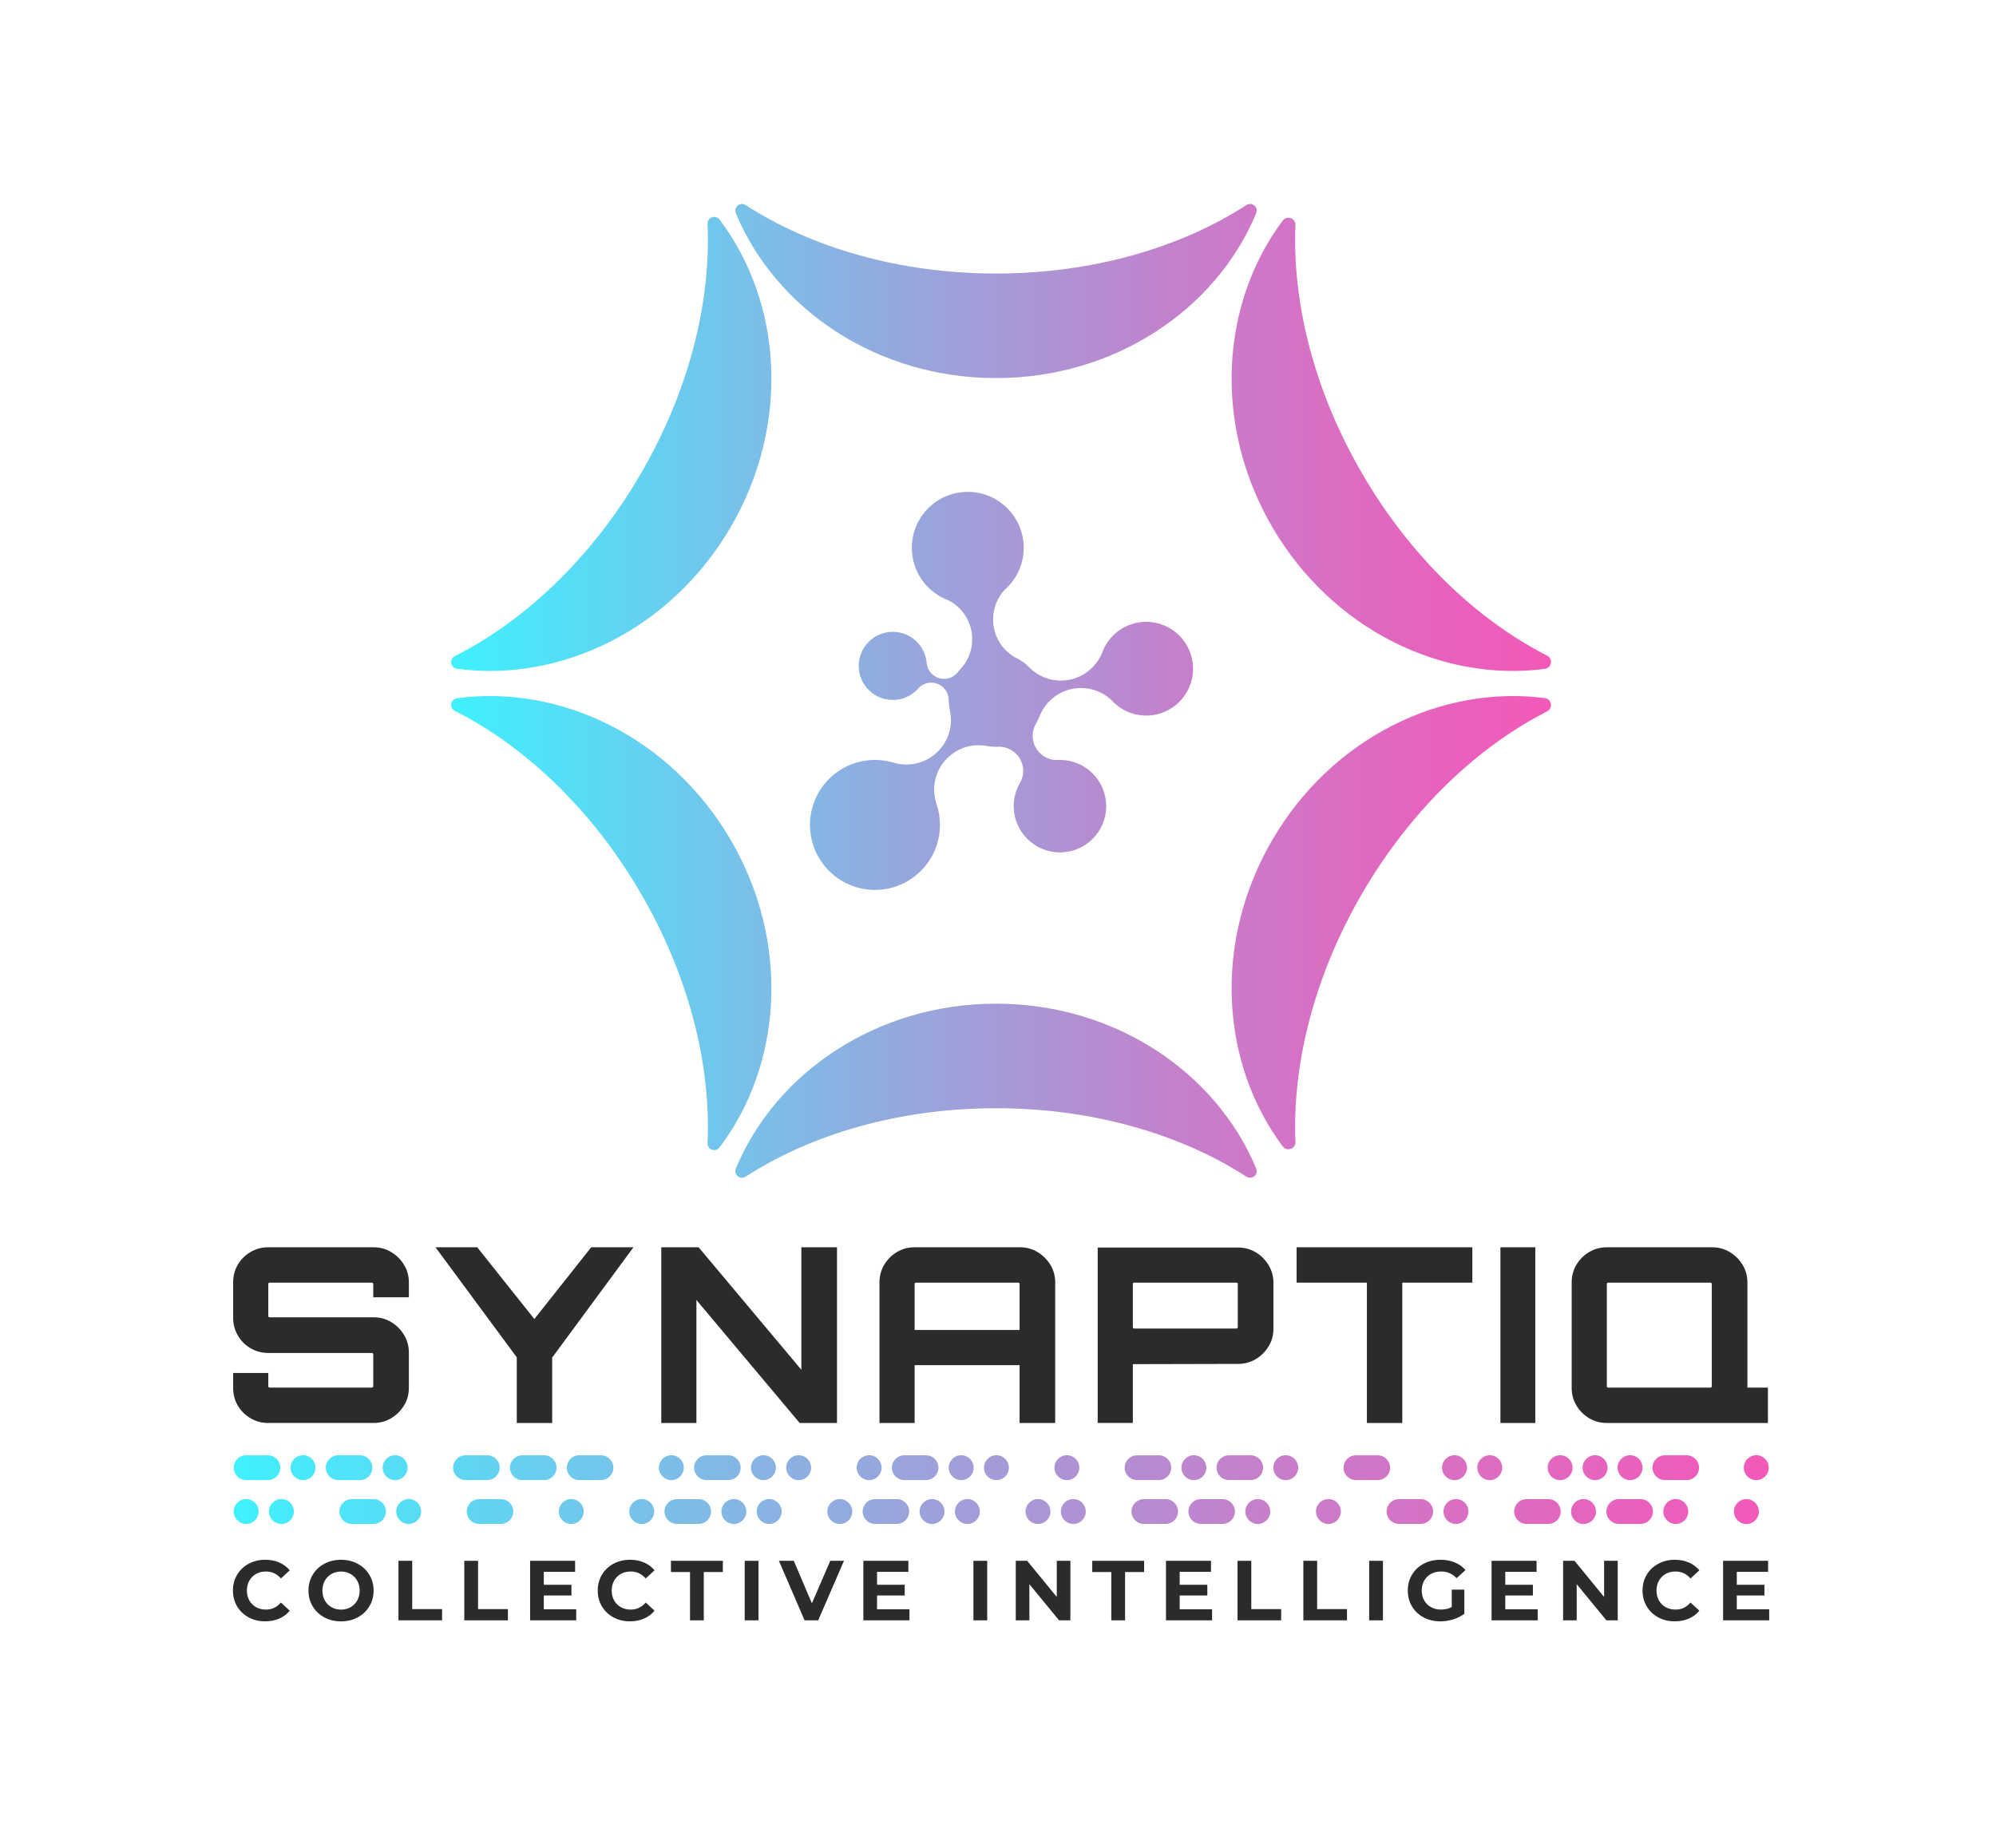
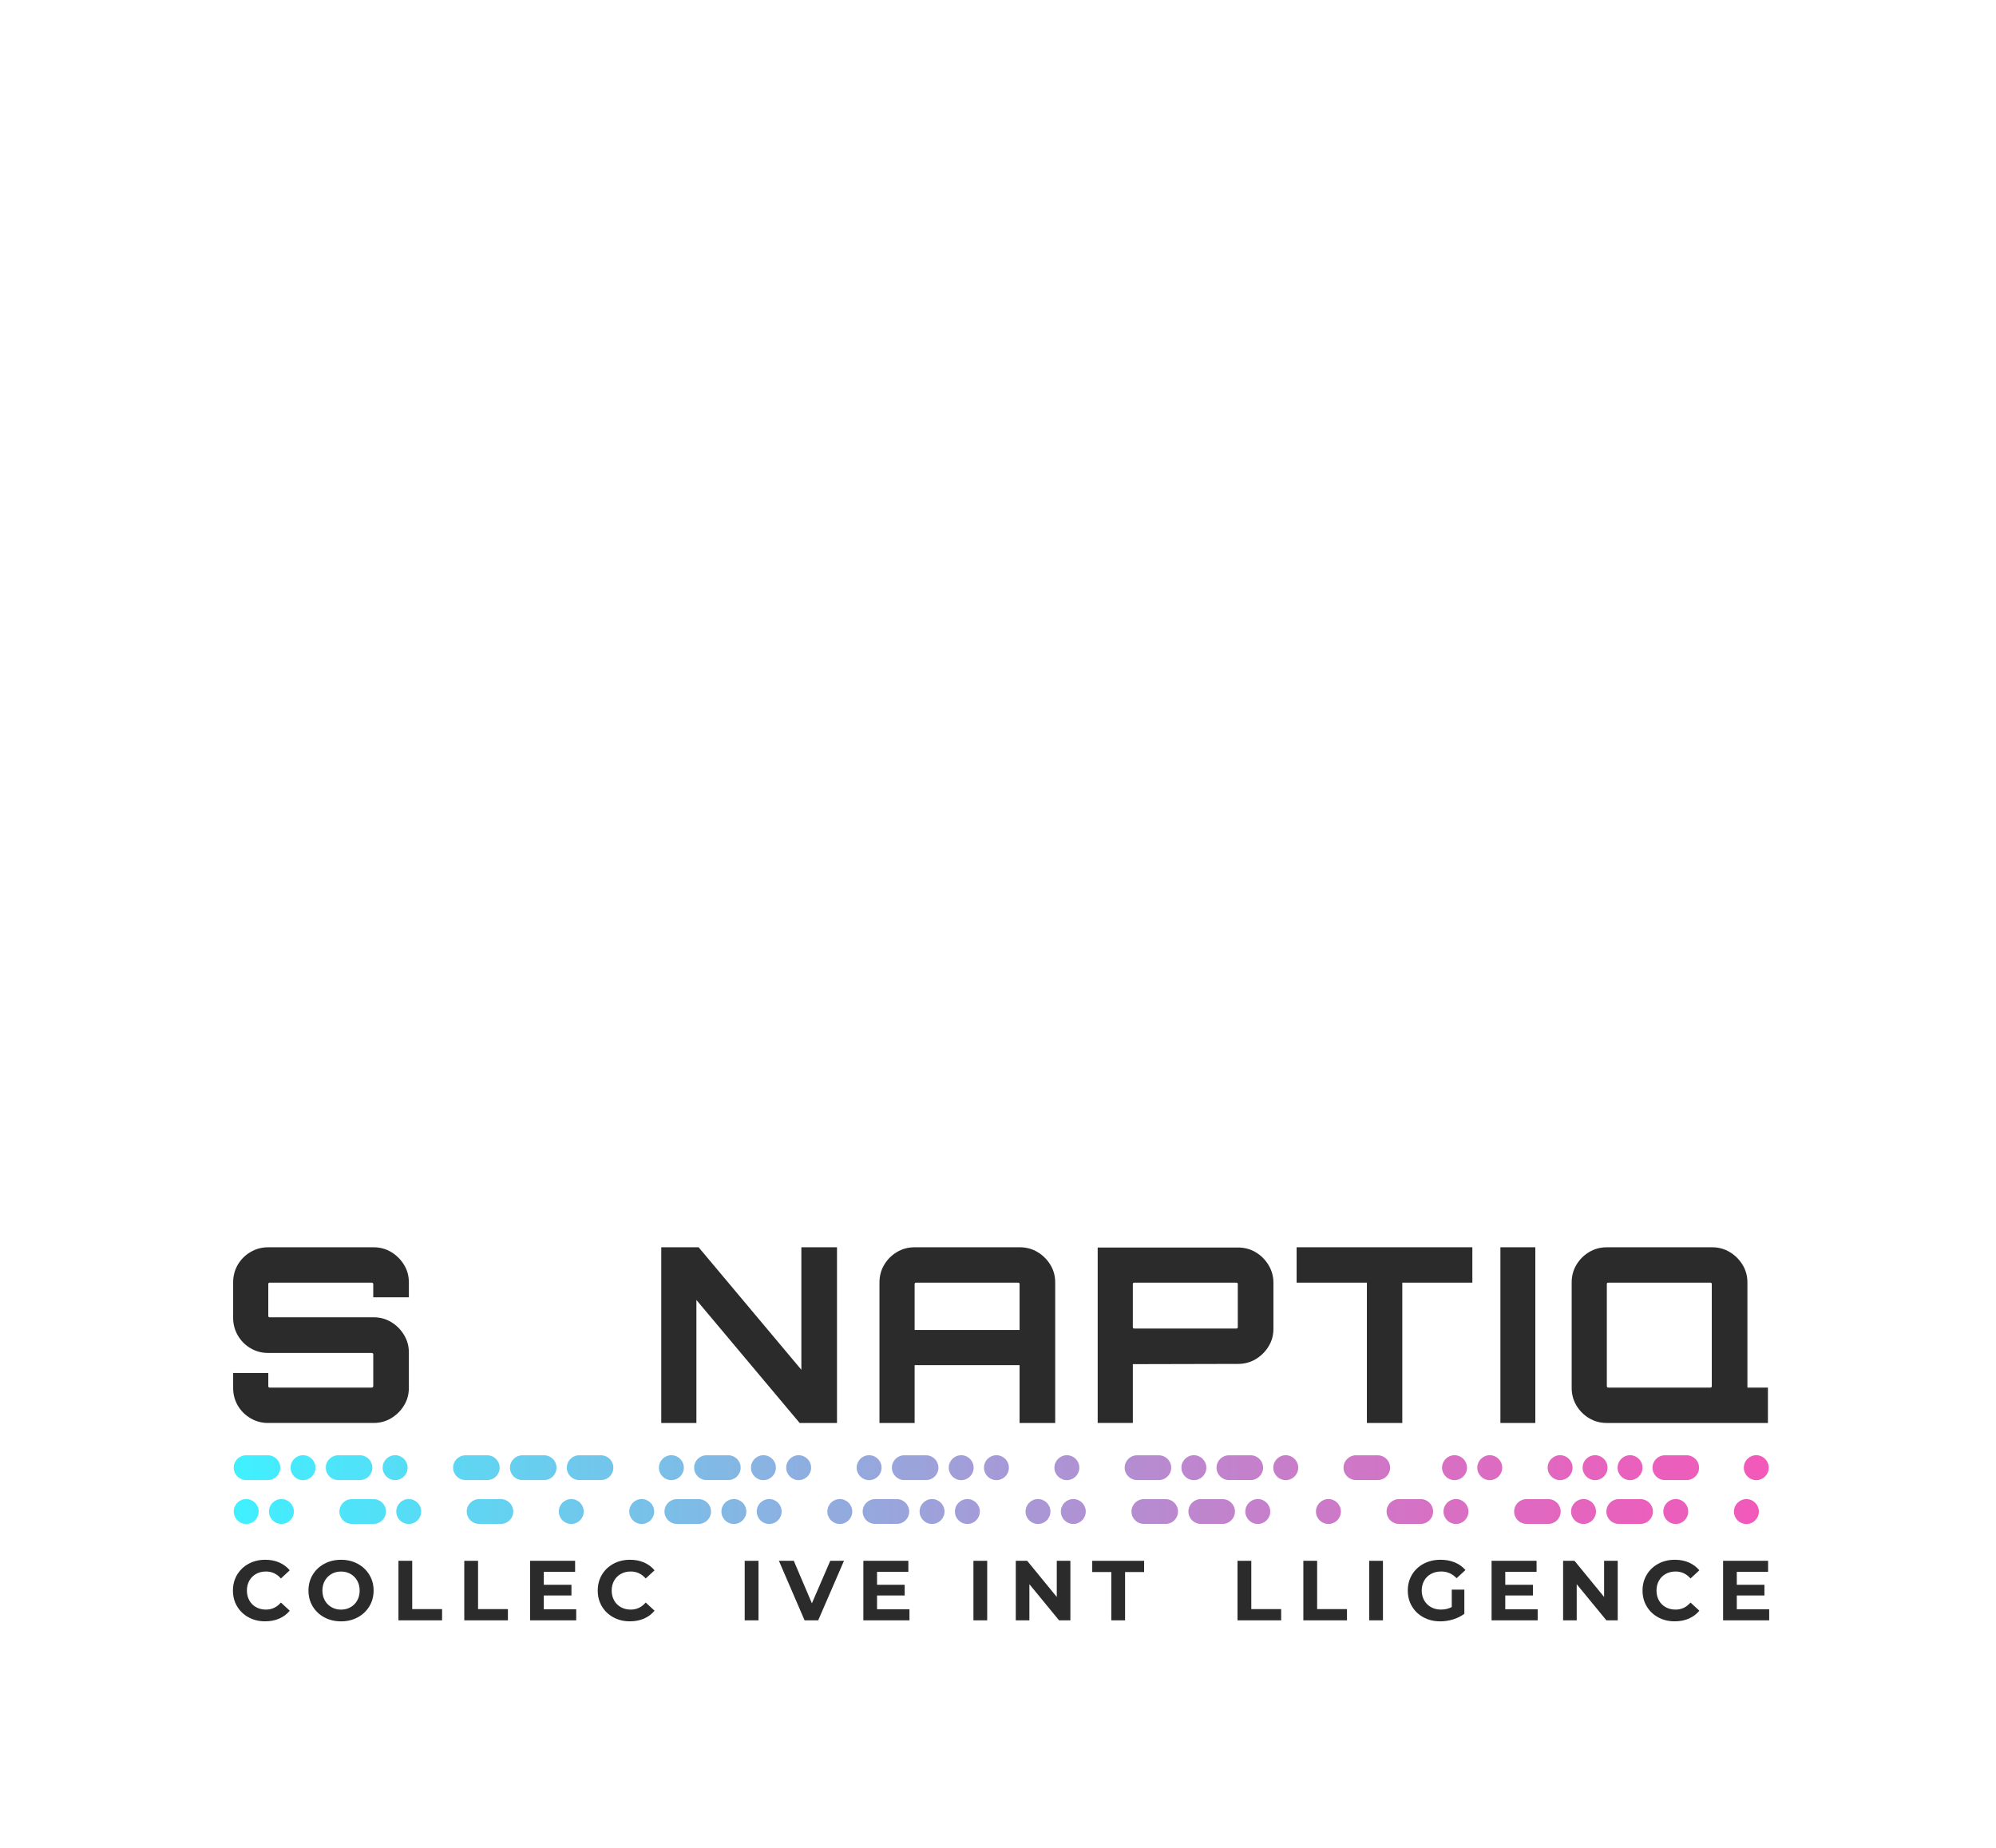
<svg xmlns="http://www.w3.org/2000/svg" version="1.1" id="Layer_1" x="0px" y="0px" viewBox="0 0 1946 1802" style="enable-background:new 0 0 1946 1802;" xml:space="preserve">
  <style type="text/css"> .st0{fill:#2B2B2B;} .st1{fill:#FFFFFF;} .st2{fill:url(#SVGID_1_);} .st3{fill:url(#SVGID_2_);} .st4{fill:url(#SVGID_3_);} .st5{fill:url(#SVGID_4_);} .st6{fill:url(#SVGID_5_);} .st7{fill:url(#SVGID_6_);} </style>
  <rect y="0" class="st1" width="1946" height="1802" />
  <linearGradient id="SVGID_1_" gradientUnits="userSpaceOnUse" x1="439.851" y1="673.675" x2="1512.124" y2="673.675">
    <stop offset="0" style="stop-color:#3FF1FF" />
    <stop offset="0.024" style="stop-color:#44ECFD" />
    <stop offset="0.373" style="stop-color:#8EAEE0" />
    <stop offset="0.663" style="stop-color:#C480CB" />
    <stop offset="0.879" style="stop-color:#E564BE" />
    <stop offset="0.997" style="stop-color:#F259B9" />
  </linearGradient>
-   <path class="st2" d="M1215.22,199.95c5.38-3.48,11.95,2.11,9.49,8.03c-39.12,93.98-137.93,160.69-253.64,160.69 s-214.52-66.71-253.64-160.69c-2.46-5.92,4.11-11.51,9.49-8.03c64.08,41.44,149.86,66.77,244.15,66.77 S1151.14,241.39,1215.22,199.95z M1215.22,1147.4c5.38,3.48,11.95-2.11,9.49-8.03c-39.12-93.98-137.93-160.69-253.64-160.69 s-214.52,66.71-253.64,160.69c-2.46,5.92,4.11,11.51,9.49,8.03c64.08-41.44,149.86-66.77,244.15-66.77 S1151.14,1105.96,1215.22,1147.4z M624.26,462.75c-47.58,81.4-112.73,142.69-180.85,177.1c-5.72,2.89-4.21,11.39,2.14,12.25 c100.88,13.65,208.33-38,266.72-137.89c58.39-99.9,50.66-218.87-10.73-300.07c-3.87-5.11-12.01-2.26-11.72,4.14 C693.26,294.5,671.84,381.35,624.26,462.75z M689.82,1114.7c-0.29,6.4,7.86,9.25,11.72,4.14c61.39-81.2,69.12-200.17,10.73-300.07 c-58.39-99.9-165.85-151.54-266.72-137.89c-6.35,0.86-7.86,9.36-2.14,12.25c68.11,34.41,133.27,95.69,180.85,177.1 C671.84,951.62,693.26,1038.46,689.82,1114.7z M1262.98,219.48c0.28-6.77-8.34-9.81-12.4-4.38c-60.72,81.18-68.16,199.6-10.01,299.1 c58.16,99.5,164.99,151.13,265.52,138.05c6.72-0.87,8.3-9.88,2.27-12.95c-67.72-34.51-132.44-95.57-179.77-176.55 S1259.82,295.42,1262.98,219.48z M1328.6,870.22c47.33-80.97,112.05-142.04,179.77-176.55c6.04-3.08,4.45-12.08-2.27-12.95 c-100.53-13.08-207.36,38.55-265.52,138.05c-58.16,99.5-50.72,217.92,10.01,299.1c4.06,5.43,12.68,2.39,12.4-4.38 C1259.82,1037.55,1281.27,951.19,1328.6,870.22z M1117.48,606.35c-19.07,0-35.42,11.7-42.26,28.32c-0.29,0.68-0.55,1.4-0.8,2.11 c-1.23,2.97-2.78,5.75-4.6,8.33c-0.5,0.71-0.99,1.41-1.58,2.08c-7.94,10.01-20.2,16.43-33.97,16.43c-6.21,0-12.12-1.28-17.42-3.64 c-1.66-0.71-3.23-1.54-4.76-2.45c-2.91-1.74-5.61-3.8-8.01-6.14c-0.02,0-0.03-0.02-0.05-0.05c-0.5-0.47-1.01-0.97-1.48-1.49 c-2.63-2.57-5.56-4.83-8.74-6.69c-1.49-0.89-3.05-1.69-4.66-2.4c-12.53-7.44-20.93-21.12-20.93-36.75c0-11,4.14-21.02,10.98-28.6 c0,0,0-0.02,0.02-0.02c1.45-1.27,2.83-2.58,4.13-4c9.11-9.75,14.7-22.83,14.7-37.22c0-30.12-24.42-54.54-54.53-54.54 c-30.12,0-54.53,24.42-54.53,54.54c0,21.41,12.35,39.95,30.32,48.87c1.71,0.84,3.46,1.61,5.26,2.26 c13.83,7.07,23.28,21.46,23.28,38.05c0,10.15-3.54,19.48-9.47,26.81c-1.15,1.14-2.26,2.36-3.27,3.62c-0.24,0.31-0.49,0.62-0.73,0.93 c-0.2,0.28-0.39,0.55-0.62,0.81c-3.12,3.93-7.93,6.45-13.34,6.45c-2.44,0-4.76-0.5-6.84-1.43c-0.65-0.28-1.27-0.6-1.87-0.96 c-4.47-2.66-7.6-7.29-8.2-12.71c-0.02-0.39-0.05-0.78-0.11-1.17c-1.79-16.64-15.89-29.6-33-29.6c-18.34,0-33.21,14.88-33.21,33.21 c0,18.34,14.87,33.21,33.21,33.21c9.6,0,18.25-4.08,24.32-10.61c0.02-0.02,0.03-0.03,0.05-0.05c0.26-0.28,0.52-0.58,0.78-0.88 c0.39-0.44,0.84-0.86,1.32-1.27c2.97-2.52,6.81-4.03,11.02-4.03c9.36,0,16.93,7.52,17.04,16.83v0.2c0.02,2.91,0.31,5.75,0.83,8.51 c0.02,0.07,0.03,0.11,0.05,0.18c0.18,0.73,0.34,1.46,0.49,2.21c0.55,2.73,0.83,5.56,0.83,8.45c0,9.28-2.89,17.89-7.85,24.91 c-0.5,0.72-1.01,1.41-1.58,2.08c-7.95,10.01-20.2,16.43-33.97,16.43c-4.11,0-8.09-0.57-11.84-1.62c-5.96-1.85-12.28-2.84-18.85-2.84 c-35,0-63.36,28.37-63.36,63.36s28.37,63.36,63.36,63.36s63.36-28.37,63.36-63.36c0-7.12-1.17-13.94-3.33-20.33 c-0.03-0.11-0.08-0.23-0.11-0.34c-0.93-2.79-1.56-5.72-1.9-8.73c-0.03-0.99-0.13-1.98-0.29-2.99c-0.03-0.65-0.03-1.32-0.03-1.98 c0-11.13,4.22-21.3,11.13-29c0,0,0,0,0.03,0c1.28-1.45,2.7-2.81,4.19-4.06c7.57-6.45,17.34-10.3,28.04-10.3 c2.44,0,4.83,0.2,7.17,0.6c0.05,0,0.1,0,0.15,0.03c0.57,0.11,1.14,0.23,1.72,0.31c2.42,0.41,4.92,0.62,7.46,0.62 c0.37,0,0.75,0,1.12-0.02h0.06c0.62-0.06,1.23-0.1,1.87-0.1h0.23c1.32,0,2.62,0.1,3.9,0.32c0.03,0,0.05,0,0.08,0.02 c0.31,0.07,0.62,0.11,0.93,0.16c4.24,0.91,8.08,2.94,11.13,5.77c0.6,0.55,1.17,1.12,1.71,1.74c3.67,4.16,5.9,9.62,5.9,15.6 c0,4.42-1.2,8.56-3.33,12.07c-3.77,6.58-5.91,14.2-5.91,22.32c0,24.91,20.18,45.09,45.09,45.09s45.09-20.18,45.09-45.09 c0-24.91-20.18-45.09-45.09-45.09c-0.39,0-0.8,0-1.19,0.03c-0.59,0.07-1.19,0.08-1.79,0.08c-0.02,0-0.02,0-0.03,0 c-3.36,0-6.58-0.7-9.44-1.98c-0.91-0.39-1.77-0.84-2.6-1.33c-4.78-2.84-8.46-7.33-10.27-12.67c-0.03-0.07-0.05-0.13-0.06-0.2 c-0.5-1.51-0.86-3.1-1.04-4.74c-0.02-0.54-0.07-1.09-0.16-1.62c-0.02-0.36-0.02-0.71-0.02-1.09c0-2.97,0.55-5.8,1.56-8.43 c0.03-0.1,0.08-0.2,0.13-0.29c0.29-0.76,0.63-1.49,1.01-2.21c0.34-0.65,0.71-1.28,1.12-1.9c1.04-1.88,1.95-3.85,2.73-5.88 c0.07-0.18,0.15-0.36,0.23-0.55c1.9-4.79,4.66-9.18,8.04-12.97c0,0,0,0,0.03,0c1.28-1.45,2.7-2.81,4.19-4.06 c7.57-6.45,17.34-10.3,28.04-10.3c2.44,0,4.83,0.2,7.17,0.6c0.05,0,0.1,0,0.15,0.03c0.57,0.11,1.14,0.23,1.72,0.31 c7.78,1.66,14.82,5.39,20.44,10.59c0.97,1.12,2.01,2.18,3.12,3.18c8.14,7.56,19.04,12.15,31,12.15c25.23,0,45.69-20.47,45.69-45.7 C1163.17,626.82,1142.71,606.35,1117.48,606.35z" />
  <g>
    <linearGradient id="SVGID_2_" gradientUnits="userSpaceOnUse" x1="227.871" y1="1452.542" x2="1724.434" y2="1452.542">
      <stop offset="0" style="stop-color:#3FF1FF" />
      <stop offset="0.024" style="stop-color:#44ECFD" />
      <stop offset="0.373" style="stop-color:#8EAEE0" />
      <stop offset="0.663" style="stop-color:#C480CB" />
      <stop offset="0.879" style="stop-color:#E564BE" />
      <stop offset="0.997" style="stop-color:#F259B9" />
    </linearGradient>
    <path class="st3" d="M273.25,1431.14L273.25,1431.14c0-6.67-5.41-12.08-12.08-12.08h-21.22c-6.67,0-12.08,5.41-12.08,12.08l0,0 c0,6.67,5.41,12.08,12.08,12.08h21.22C267.84,1443.23,273.25,1437.82,273.25,1431.14z M376.29,1473.89L376.29,1473.89 c0-6.67-5.41-12.08-12.08-12.08h-21.22c-6.67,0-12.08,5.41-12.08,12.08l0,0c0,6.67,5.41,12.08,12.08,12.08h21.22 C370.88,1485.98,376.29,1480.57,376.29,1473.89z M500.41,1473.89L500.41,1473.89c0-6.67-5.41-12.08-12.08-12.08h-21.22 c-6.67,0-12.08,5.41-12.08,12.08l0,0c0,6.67,5.41,12.08,12.08,12.08h21.22C495,1485.98,500.41,1480.57,500.41,1473.89z M693.22,1473.89L693.22,1473.89c0-6.67-5.41-12.08-12.08-12.08h-21.22c-6.67,0-12.08,5.41-12.08,12.08l0,0 c0,6.67,5.41,12.08,12.08,12.08h21.22C687.81,1485.98,693.22,1480.57,693.22,1473.89z M886.43,1473.89L886.43,1473.89 c0-6.67-5.41-12.08-12.08-12.08h-21.22c-6.67,0-12.08,5.41-12.08,12.08l0,0c0,6.67,5.41,12.08,12.08,12.08h21.22 C881.02,1485.98,886.43,1480.57,886.43,1473.89z M1148.5,1473.89L1148.5,1473.89c0-6.67-5.41-12.08-12.08-12.08h-21.22 c-6.67,0-12.08,5.41-12.08,12.08l0,0c0,6.67,5.41,12.08,12.08,12.08h21.22C1143.09,1485.98,1148.5,1480.57,1148.5,1473.89z M1204.01,1473.89L1204.01,1473.89c0-6.67-5.41-12.08-12.08-12.08h-21.22c-6.67,0-12.08,5.41-12.08,12.08l0,0 c0,6.67,5.41,12.08,12.08,12.08h21.22C1198.6,1485.98,1204.01,1480.57,1204.01,1473.89z M1397.23,1473.89L1397.23,1473.89 c0-6.67-5.41-12.08-12.08-12.08h-21.22c-6.67,0-12.08,5.41-12.08,12.08l0,0c0,6.67,5.41,12.08,12.08,12.08h21.22 C1391.82,1485.98,1397.23,1480.57,1397.23,1473.89z M1521.59,1473.89L1521.59,1473.89c0-6.67-5.41-12.08-12.08-12.08h-21.22 c-6.67,0-12.08,5.41-12.08,12.08l0,0c0,6.67,5.41,12.08,12.08,12.08h21.22C1516.18,1485.98,1521.59,1480.57,1521.59,1473.89z M1611.52,1473.89L1611.52,1473.89c0-6.67-5.41-12.08-12.08-12.08h-21.22c-6.67,0-12.08,5.41-12.08,12.08l0,0 c0,6.67,5.41,12.08,12.08,12.08h21.22C1606.11,1485.98,1611.52,1480.57,1611.52,1473.89z M363.03,1431.14L363.03,1431.14 c0-6.67-5.41-12.08-12.08-12.08h-21.22c-6.67,0-12.08,5.41-12.08,12.08l0,0c0,6.67,5.41,12.08,12.08,12.08h21.22 C357.62,1443.23,363.03,1437.82,363.03,1431.14z M487.14,1431.14L487.14,1431.14c0-6.67-5.41-12.08-12.08-12.08h-21.22 c-6.67,0-12.08,5.41-12.08,12.08l0,0c0,6.67,5.41,12.08,12.08,12.08h21.22C481.73,1443.23,487.14,1437.82,487.14,1431.14z M542.57,1431.14L542.57,1431.14c0-6.67-5.41-12.08-12.08-12.08h-21.22c-6.67,0-12.08,5.41-12.08,12.08l0,0 c0,6.67,5.41,12.08,12.08,12.08h21.22C537.16,1443.23,542.57,1437.82,542.57,1431.14z M598,1431.14L598,1431.14 c0-6.67-5.41-12.08-12.08-12.08H564.7c-6.67,0-12.08,5.41-12.08,12.08l0,0c0,6.67,5.41,12.08,12.08,12.08h21.22 C592.59,1443.23,598,1437.82,598,1431.14z M722.11,1431.14L722.11,1431.14c0-6.67-5.41-12.08-12.08-12.08h-21.22 c-6.67,0-12.08,5.41-12.08,12.08l0,0c0,6.67,5.41,12.08,12.08,12.08h21.22C716.7,1443.23,722.11,1437.82,722.11,1431.14z M914.92,1431.14L914.92,1431.14c0-6.67-5.41-12.08-12.08-12.08h-21.22c-6.67,0-12.08,5.41-12.08,12.08l0,0 c0,6.67,5.41,12.08,12.08,12.08h21.22C909.51,1443.23,914.92,1437.82,914.92,1431.14z M1141.88,1431.14L1141.88,1431.14 c0-6.67-5.41-12.08-12.08-12.08h-21.22c-6.67,0-12.08,5.41-12.08,12.08l0,0c0,6.67,5.41,12.08,12.08,12.08h21.22 C1136.47,1443.23,1141.88,1437.82,1141.88,1431.14z M1231.45,1431.14L1231.45,1431.14c0-6.67-5.41-12.08-12.08-12.08h-21.22 c-6.67,0-12.08,5.41-12.08,12.08l0,0c0,6.67,5.41,12.08,12.08,12.08h21.22C1226.04,1443.23,1231.45,1437.82,1231.45,1431.14z M1355.26,1431.14L1355.26,1431.14c0-6.67-5.41-12.08-12.08-12.08h-21.22c-6.67,0-12.08,5.41-12.08,12.08l0,0 c0,6.67,5.41,12.08,12.08,12.08h21.22C1349.85,1443.23,1355.26,1437.82,1355.26,1431.14z M1656.49,1431.14L1656.49,1431.14 c0-6.67-5.41-12.08-12.08-12.08h-21.22c-6.67,0-12.08,5.41-12.08,12.08l0,0c0,6.67,5.41,12.08,12.08,12.08h21.22 C1651.08,1443.23,1656.49,1437.82,1656.49,1431.14z M295.45,1418.99c-6.71,0-12.15,5.44-12.15,12.15c0,6.71,5.44,12.15,12.15,12.15 s12.15-5.44,12.15-12.15C307.6,1424.43,302.16,1418.99,295.45,1418.99z M385.22,1418.99c-6.71,0-12.15,5.44-12.15,12.15 c0,6.71,5.44,12.15,12.15,12.15s12.15-5.44,12.15-12.15C397.37,1424.43,391.93,1418.99,385.22,1418.99z M654.54,1418.99 c-6.71,0-12.15,5.44-12.15,12.15c0,6.71,5.44,12.15,12.15,12.15s12.15-5.44,12.15-12.15 C666.69,1424.43,661.25,1418.99,654.54,1418.99z M744.31,1418.99c-6.71,0-12.15,5.44-12.15,12.15c0,6.71,5.44,12.15,12.15,12.15 s12.15-5.44,12.15-12.15C756.46,1424.43,751.02,1418.99,744.31,1418.99z M778.65,1418.99c-6.71,0-12.15,5.44-12.15,12.15 c0,6.71,5.44,12.15,12.15,12.15s12.15-5.44,12.15-12.15C790.81,1424.43,785.37,1418.99,778.65,1418.99z M847.35,1418.99 c-6.71,0-12.15,5.44-12.15,12.15c0,6.71,5.44,12.15,12.15,12.15s12.15-5.44,12.15-12.15 C859.5,1424.43,854.06,1418.99,847.35,1418.99z M937.12,1418.99c-6.71,0-12.15,5.44-12.15,12.15c0,6.71,5.44,12.15,12.15,12.15 s12.15-5.44,12.15-12.15C949.27,1424.43,943.83,1418.99,937.12,1418.99z M971.46,1418.99c-6.71,0-12.15,5.44-12.15,12.15 c0,6.71,5.44,12.15,12.15,12.15s12.15-5.44,12.15-12.15C983.61,1424.43,978.17,1418.99,971.46,1418.99z M240.02,1461.74 c-6.71,0-12.15,5.44-12.15,12.15c0,6.71,5.44,12.15,12.15,12.15c6.71,0,12.15-5.44,12.15-12.15 C252.17,1467.18,246.73,1461.74,240.02,1461.74z M274.37,1461.74c-6.71,0-12.15,5.44-12.15,12.15c0,6.71,5.44,12.15,12.15,12.15 s12.15-5.44,12.15-12.15C286.52,1467.18,281.08,1461.74,274.37,1461.74z M398.48,1461.74c-6.71,0-12.15,5.44-12.15,12.15 c0,6.71,5.44,12.15,12.15,12.15s12.15-5.44,12.15-12.15C410.64,1467.18,405.2,1461.74,398.48,1461.74z M556.95,1461.74 c-6.71,0-12.15,5.44-12.15,12.15c0,6.71,5.44,12.15,12.15,12.15s12.15-5.44,12.15-12.15 C569.1,1467.18,563.66,1461.74,556.95,1461.74z M625.64,1461.74c-6.71,0-12.15,5.44-12.15,12.15c0,6.71,5.44,12.15,12.15,12.15 s12.15-5.44,12.15-12.15C637.79,1467.18,632.35,1461.74,625.64,1461.74z M715.49,1461.74c-6.71,0-12.15,5.44-12.15,12.15 c0,6.71,5.44,12.15,12.15,12.15c6.71,0,12.15-5.44,12.15-12.15C727.64,1467.18,722.2,1461.74,715.49,1461.74z M749.92,1461.74 c-6.71,0-12.15,5.44-12.15,12.15c0,6.71,5.44,12.15,12.15,12.15s12.15-5.44,12.15-12.15 C762.07,1467.18,756.63,1461.74,749.92,1461.74z M818.77,1461.74c-6.71,0-12.15,5.44-12.15,12.15c0,6.71,5.44,12.15,12.15,12.15 s12.15-5.44,12.15-12.15C830.92,1467.18,825.48,1461.74,818.77,1461.74z M908.71,1461.74c-6.71,0-12.15,5.44-12.15,12.15 c0,6.71,5.44,12.15,12.15,12.15s12.15-5.44,12.15-12.15C920.86,1467.18,915.42,1461.74,908.71,1461.74z M943.14,1461.74 c-6.71,0-12.15,5.44-12.15,12.15c0,6.71,5.44,12.15,12.15,12.15s12.15-5.44,12.15-12.15 C955.29,1467.18,949.85,1461.74,943.14,1461.74z M1011.99,1461.74c-6.71,0-12.15,5.44-12.15,12.15c0,6.71,5.44,12.15,12.15,12.15 s12.15-5.44,12.15-12.15C1024.14,1467.18,1018.7,1461.74,1011.99,1461.74z M1046.42,1461.74c-6.71,0-12.15,5.44-12.15,12.15 c0,6.71,5.44,12.15,12.15,12.15c6.71,0,12.15-5.44,12.15-12.15C1058.57,1467.18,1053.13,1461.74,1046.42,1461.74z M1226.29,1461.74 c-6.71,0-12.15,5.44-12.15,12.15c0,6.71,5.44,12.15,12.15,12.15c6.71,0,12.15-5.44,12.15-12.15 C1238.44,1467.18,1233,1461.74,1226.29,1461.74z M1419.5,1461.74c-6.71,0-12.15,5.44-12.15,12.15c0,6.71,5.44,12.15,12.15,12.15 c6.71,0,12.15-5.44,12.15-12.15C1431.65,1467.18,1426.21,1461.74,1419.5,1461.74z M1543.86,1461.74c-6.71,0-12.15,5.44-12.15,12.15 c0,6.71,5.44,12.15,12.15,12.15c6.71,0,12.15-5.44,12.15-12.15C1556.01,1467.18,1550.57,1461.74,1543.86,1461.74z M1633.8,1461.74 c-6.71,0-12.15,5.44-12.15,12.15c0,6.71,5.44,12.15,12.15,12.15c6.71,0,12.15-5.44,12.15-12.15 C1645.95,1467.18,1640.51,1461.74,1633.8,1461.74z M1702.65,1461.79c-6.71,0-12.15,5.44-12.15,12.15c0,6.71,5.44,12.15,12.15,12.15 c6.71,0,12.15-5.44,12.15-12.15C1714.8,1467.23,1709.36,1461.79,1702.65,1461.79z M1295.14,1461.74c-6.71,0-12.15,5.44-12.15,12.15 c0,6.71,5.44,12.15,12.15,12.15c6.71,0,12.15-5.44,12.15-12.15C1307.29,1467.18,1301.85,1461.74,1295.14,1461.74z M1040.15,1418.99 c-6.71,0-12.15,5.44-12.15,12.15c0,6.71,5.44,12.15,12.15,12.15c6.71,0,12.15-5.44,12.15-12.15 C1052.31,1424.43,1046.87,1418.99,1040.15,1418.99z M1418.09,1418.99c-6.71,0-12.15,5.44-12.15,12.15 c0,6.71,5.44,12.15,12.15,12.15c6.71,0,12.15-5.44,12.15-12.15C1430.24,1424.43,1424.8,1418.99,1418.09,1418.99z M1452.44,1418.99 c-6.71,0-12.15,5.44-12.15,12.15c0,6.71,5.44,12.15,12.15,12.15s12.15-5.44,12.15-12.15 C1464.59,1424.43,1459.15,1418.99,1452.44,1418.99z M1521.03,1418.99c-6.71,0-12.15,5.44-12.15,12.15 c0,6.71,5.44,12.15,12.15,12.15c6.71,0,12.15-5.44,12.15-12.15C1533.18,1424.43,1527.74,1418.99,1521.03,1418.99z M1555.12,1418.99 c-6.71,0-12.15,5.44-12.15,12.15c0,6.71,5.44,12.15,12.15,12.15c6.71,0,12.15-5.44,12.15-12.15 C1567.28,1424.43,1561.83,1418.99,1555.12,1418.99z M1589.22,1418.99c-6.71,0-12.15,5.44-12.15,12.15 c0,6.71,5.44,12.15,12.15,12.15c6.71,0,12.15-5.44,12.15-12.15C1601.37,1424.43,1595.93,1418.99,1589.22,1418.99z M1712.28,1418.99 c-6.71,0-12.15,5.44-12.15,12.15c0,6.71,5.44,12.15,12.15,12.15c6.71,0,12.15-5.44,12.15-12.15 C1724.43,1424.43,1718.99,1418.99,1712.28,1418.99z M1163.97,1418.99c-6.71,0-12.15,5.44-12.15,12.15 c0,6.71,5.44,12.15,12.15,12.15c6.71,0,12.15-5.44,12.15-12.15C1176.12,1424.43,1170.68,1418.99,1163.97,1418.99z M1253.54,1418.99 c-6.71,0-12.15,5.44-12.15,12.15c0,6.71,5.44,12.15,12.15,12.15c6.71,0,12.15-5.44,12.15-12.15 C1265.69,1424.43,1260.25,1418.99,1253.54,1418.99z" />
    <g>
      <path class="st0" d="M261.33,1387.56c-6.19,0-11.9-1.55-17.13-4.64c-5.24-3.09-9.36-7.22-12.37-12.37 c-3.02-5.15-4.52-10.91-4.52-17.25v-14.52h34.27v12.85c0,0.48,0.12,0.83,0.36,1.07c0.24,0.24,0.51,0.36,0.83,0.36h99.71 c0.32,0,0.63-0.12,0.95-0.36c0.32-0.24,0.48-0.6,0.48-1.07v-31.17c0-0.32-0.16-0.6-0.48-0.83c-0.32-0.24-0.64-0.36-0.95-0.36 H261.33c-6.19,0-11.9-1.55-17.13-4.64c-5.24-3.09-9.36-7.26-12.37-12.49c-3.02-5.24-4.52-10.95-4.52-17.13v-34.51 c0-6.34,1.51-12.1,4.52-17.25c3.01-5.15,7.14-9.28,12.37-12.37s10.95-4.64,17.13-4.64h103.04c6.19,0,11.86,1.55,17.01,4.64 c5.15,3.09,9.32,7.22,12.49,12.37c3.17,5.16,4.76,10.91,4.76,17.25V1265H363.9v-12.85c0-0.48-0.16-0.83-0.48-1.07 c-0.32-0.24-0.64-0.36-0.95-0.36h-99.71c-0.32,0-0.59,0.12-0.83,0.36c-0.24,0.24-0.36,0.59-0.36,1.07v31.17 c0,0.32,0.12,0.59,0.36,0.83c0.24,0.24,0.51,0.36,0.83,0.36h101.61c6.19,0,11.86,1.55,17.01,4.64c5.15,3.09,9.32,7.26,12.49,12.49 c3.17,5.24,4.76,10.95,4.76,17.13v34.51c0,6.35-1.59,12.1-4.76,17.25c-3.18,5.16-7.34,9.28-12.49,12.37 c-5.16,3.09-10.83,4.64-17.01,4.64H261.33z" />
-       <path class="st0" d="M503.83,1387.56v-64.01l-79.24-107.32h40.69l55.68,69.96l55.45-69.96h41.17l-79.24,107.56v63.78H503.83z" />
      <path class="st0" d="M644.7,1387.56v-171.34h36.41l100.18,119.46v-119.46h34.74v171.34h-36.41l-100.66-119.94v119.94H644.7z" />
      <path class="st0" d="M857.44,1250.49c0-6.34,1.55-12.1,4.64-17.25c3.09-5.15,7.22-9.28,12.38-12.37 c5.15-3.09,10.91-4.64,17.25-4.64h102.56c6.34,0,12.1,1.55,17.25,4.64c5.15,3.09,9.32,7.22,12.49,12.37 c3.17,5.16,4.76,10.91,4.76,17.25v137.07h-34.74v-56.4H891.71v56.4h-34.27V1250.49z M994.04,1296.89v-44.74 c0-0.48-0.12-0.83-0.36-1.07c-0.24-0.24-0.59-0.36-1.07-0.36h-99.47c-0.48,0-0.83,0.12-1.07,0.36c-0.24,0.24-0.36,0.59-0.36,1.07 v44.74H994.04z" />
      <path class="st0" d="M1070.19,1387.56v-171.1h136.83c6.34,0,12.1,1.55,17.25,4.64c5.15,3.09,9.32,7.26,12.49,12.49 c3.17,5.24,4.76,10.95,4.76,17.13v45.21c0,6.19-1.59,11.86-4.76,17.01c-3.18,5.16-7.34,9.28-12.49,12.37 c-5.16,3.09-10.91,4.64-17.25,4.64l-102.56,0.24v57.35H1070.19z M1105.88,1295.46h99.47c0.48,0,0.83-0.12,1.07-0.36 c0.24-0.24,0.36-0.51,0.36-0.83v-42.12c0-0.48-0.12-0.83-0.36-1.07c-0.24-0.24-0.6-0.36-1.07-0.36h-99.47 c-0.48,0-0.83,0.12-1.07,0.36c-0.24,0.24-0.36,0.59-0.36,1.07v42.12c0,0.32,0.12,0.6,0.36,0.83 C1105.05,1295.34,1105.41,1295.46,1105.88,1295.46z" />
      <path class="st0" d="M1332.66,1387.56v-136.83h-68.53v-34.51h171.34v34.51h-68.3v136.83H1332.66z" />
      <path class="st0" d="M1462.83,1387.56v-171.34h34.03v171.34H1462.83z" />
      <path class="st0" d="M1566.58,1387.56c-6.35,0-12.1-1.55-17.25-4.64c-5.16-3.09-9.28-7.22-12.38-12.37 c-3.09-5.15-4.64-10.91-4.64-17.25v-102.8c0-6.34,1.55-12.1,4.64-17.25c3.09-5.15,7.22-9.28,12.38-12.37 c5.15-3.09,10.91-4.64,17.25-4.64h102.8c6.19,0,11.86,1.55,17.01,4.64c5.15,3.09,9.32,7.22,12.49,12.37 c3.17,5.16,4.76,10.91,4.76,17.25v102.8c0,6.35-1.59,12.1-4.76,17.25c-3.17,5.16-7.34,9.28-12.49,12.37 c-5.16,3.09-10.83,4.64-17.01,4.64H1566.58z M1568.01,1353.05h99.47c0.48,0,0.83-0.12,1.07-0.36c0.24-0.24,0.36-0.6,0.36-1.07 v-99.47c0-0.48-0.12-0.83-0.36-1.07c-0.24-0.24-0.59-0.36-1.07-0.36h-99.47c-0.48,0-0.83,0.12-1.07,0.36 c-0.24,0.24-0.36,0.59-0.36,1.07v99.47c0,0.48,0.12,0.83,0.36,1.07S1567.53,1353.05,1568.01,1353.05z M1667.95,1387.56v-30.46 l35.7-5.47v1.43h19.99v34.51H1667.95z" />
    </g>
    <g>
      <path class="st0" d="M242.48,1577.14c-4.78-2.57-8.54-6.14-11.28-10.7c-2.74-4.56-4.1-9.71-4.1-15.47c0-5.75,1.37-10.9,4.1-15.47 c2.74-4.56,6.5-8.13,11.28-10.7c4.78-2.57,10.16-3.86,16.13-3.86c5.03,0,9.58,0.88,13.64,2.65c4.06,1.77,7.48,4.31,10.24,7.63 l-8.62,7.96c-3.93-4.53-8.79-6.8-14.59-6.8c-3.59,0-6.8,0.79-9.62,2.36c-2.82,1.58-5.02,3.77-6.59,6.59 c-1.58,2.82-2.36,6.03-2.36,9.62c0,3.59,0.79,6.8,2.36,9.62c1.58,2.82,3.77,5.02,6.59,6.59c2.82,1.58,6.03,2.36,9.62,2.36 c5.8,0,10.67-2.29,14.59-6.88l8.62,7.96c-2.76,3.37-6.19,5.94-10.28,7.71c-4.09,1.77-8.65,2.65-13.68,2.65 C252.61,1580.99,247.26,1579.71,242.48,1577.14z" />
      <path class="st0" d="M316.2,1577.09c-4.84-2.6-8.62-6.18-11.36-10.74c-2.74-4.56-4.1-9.69-4.1-15.38c0-5.69,1.37-10.82,4.1-15.38 c2.74-4.56,6.52-8.14,11.36-10.74c4.84-2.6,10.27-3.9,16.29-3.9c6.02,0,11.44,1.3,16.25,3.9c4.81,2.6,8.6,6.18,11.36,10.74 c2.76,4.56,4.15,9.69,4.15,15.38c0,5.69-1.38,10.82-4.15,15.38c-2.77,4.56-6.55,8.14-11.36,10.74c-4.81,2.6-10.23,3.9-16.25,3.9 C326.47,1580.99,321.04,1579.69,316.2,1577.09z M341.78,1567.19c2.76-1.58,4.93-3.77,6.51-6.59c1.58-2.82,2.36-6.03,2.36-9.62 c0-3.59-0.79-6.8-2.36-9.62c-1.58-2.82-3.75-5.02-6.51-6.59c-2.76-1.58-5.86-2.36-9.29-2.36c-3.43,0-6.52,0.79-9.29,2.36 c-2.76,1.58-4.93,3.77-6.51,6.59c-1.58,2.82-2.36,6.03-2.36,9.62c0,3.59,0.79,6.8,2.36,9.62c1.58,2.82,3.74,5.02,6.51,6.59 c2.76,1.58,5.86,2.36,9.29,2.36C335.92,1569.55,339.02,1568.76,341.78,1567.19z" />
      <path class="st0" d="M388.47,1521.95h13.43v47.1h29.11V1580h-42.54V1521.95z" />
      <path class="st0" d="M452.65,1521.95h13.43v47.1h29.11V1580h-42.54V1521.95z" />
      <path class="st0" d="M561.78,1569.22V1580h-44.95v-58.05h43.87v10.78h-30.52v12.6h26.95v10.45h-26.95v13.43H561.78z" />
      <path class="st0" d="M598.14,1577.14c-4.78-2.57-8.54-6.14-11.28-10.7s-4.1-9.71-4.1-15.47c0-5.75,1.37-10.9,4.1-15.47 c2.74-4.56,6.5-8.13,11.28-10.7c4.78-2.57,10.16-3.86,16.13-3.86c5.03,0,9.58,0.88,13.64,2.65c4.06,1.77,7.48,4.31,10.24,7.63 l-8.63,7.96c-3.92-4.53-8.79-6.8-14.59-6.8c-3.59,0-6.8,0.79-9.62,2.36c-2.82,1.58-5.02,3.77-6.59,6.59 c-1.57,2.82-2.36,6.03-2.36,9.62c0,3.59,0.79,6.8,2.36,9.62c1.58,2.82,3.77,5.02,6.59,6.59c2.82,1.58,6.02,2.36,9.62,2.36 c5.8,0,10.67-2.29,14.59-6.88l8.63,7.96c-2.77,3.37-6.19,5.94-10.28,7.71c-4.09,1.77-8.65,2.65-13.68,2.65 C608.27,1580.99,602.92,1579.71,598.14,1577.14z" />
-       <path class="st0" d="M672.73,1532.9h-18.58v-10.95h50.58v10.95h-18.57v47.1h-13.43V1532.9z" />
      <path class="st0" d="M726.05,1521.95h13.43V1580h-13.43V1521.95z" />
      <path class="st0" d="M822.83,1521.95L797.7,1580h-13.27l-25.04-58.05h14.51l17.66,41.46l17.91-41.46H822.83z" />
      <path class="st0" d="M886.68,1569.22V1580h-44.95v-58.05h43.87v10.78h-30.52v12.6h26.95v10.45h-26.95v13.43H886.68z" />
      <path class="st0" d="M949.04,1521.95h13.43V1580h-13.43V1521.95z" />
      <path class="st0" d="M1043.57,1521.95V1580h-11.03l-28.94-35.24V1580h-13.27v-58.05h11.11l28.86,35.24v-35.24H1043.57z" />
      <path class="st0" d="M1083.46,1532.9h-18.58v-10.95h50.58v10.95h-18.57v47.1h-13.43V1532.9z" />
-       <path class="st0" d="M1181.72,1569.22V1580h-44.94v-58.05h43.87v10.78h-30.52v12.6h26.95v10.45h-26.95v13.43H1181.72z" />
      <path class="st0" d="M1206.52,1521.95h13.43v47.1h29.11V1580h-42.54V1521.95z" />
      <path class="st0" d="M1270.7,1521.95h13.43v47.1h29.11V1580h-42.54V1521.95z" />
      <path class="st0" d="M1334.88,1521.95h13.43V1580h-13.43V1521.95z" />
      <path class="st0" d="M1415.4,1550.06h12.27v23.55c-3.15,2.38-6.8,4.2-10.95,5.47c-4.15,1.27-8.32,1.91-12.52,1.91 c-6.03,0-11.44-1.29-16.25-3.86c-4.81-2.57-8.58-6.14-11.32-10.7c-2.74-4.56-4.1-9.71-4.1-15.47c0-5.75,1.37-10.9,4.1-15.47 c2.74-4.56,6.54-8.13,11.4-10.7c4.86-2.57,10.34-3.86,16.42-3.86c5.08,0,9.7,0.86,13.85,2.57c4.15,1.71,7.63,4.2,10.45,7.46 l-8.62,7.96c-4.15-4.37-9.15-6.55-15.01-6.55c-3.71,0-6.99,0.78-9.87,2.32c-2.87,1.55-5.11,3.73-6.72,6.55 c-1.6,2.82-2.41,6.05-2.41,9.7c0,3.59,0.8,6.8,2.41,9.62c1.6,2.82,3.83,5.02,6.67,6.59c2.85,1.58,6.09,2.36,9.74,2.36 c3.87,0,7.35-0.83,10.45-2.49V1550.06z" />
      <path class="st0" d="M1499.16,1569.22V1580h-44.95v-58.05h43.87v10.78h-30.52v12.6h26.95v10.45h-26.95v13.43H1499.16z" />
      <path class="st0" d="M1577.19,1521.95V1580h-11.03l-28.94-35.24V1580h-13.27v-58.05h11.11l28.86,35.24v-35.24H1577.19z" />
      <path class="st0" d="M1616.78,1577.14c-4.78-2.57-8.54-6.14-11.28-10.7c-2.74-4.56-4.11-9.71-4.11-15.47 c0-5.75,1.37-10.9,4.11-15.47c2.74-4.56,6.49-8.13,11.28-10.7c4.78-2.57,10.16-3.86,16.13-3.86c5.03,0,9.58,0.88,13.64,2.65 c4.06,1.77,7.48,4.31,10.24,7.63l-8.63,7.96c-3.92-4.53-8.79-6.8-14.59-6.8c-3.59,0-6.8,0.79-9.62,2.36 c-2.82,1.58-5.02,3.77-6.59,6.59c-1.57,2.82-2.36,6.03-2.36,9.62c0,3.59,0.79,6.8,2.36,9.62c1.58,2.82,3.77,5.02,6.59,6.59 c2.82,1.58,6.02,2.36,9.62,2.36c5.8,0,10.67-2.29,14.59-6.88l8.63,7.96c-2.77,3.37-6.19,5.94-10.28,7.71 c-4.09,1.77-8.65,2.65-13.68,2.65C1626.91,1580.99,1621.56,1579.71,1616.78,1577.14z" />
      <path class="st0" d="M1724.88,1569.22V1580h-44.95v-58.05h43.87v10.78h-30.52v12.6h26.95v10.45h-26.95v13.43H1724.88z" />
    </g>
  </g>
</svg>